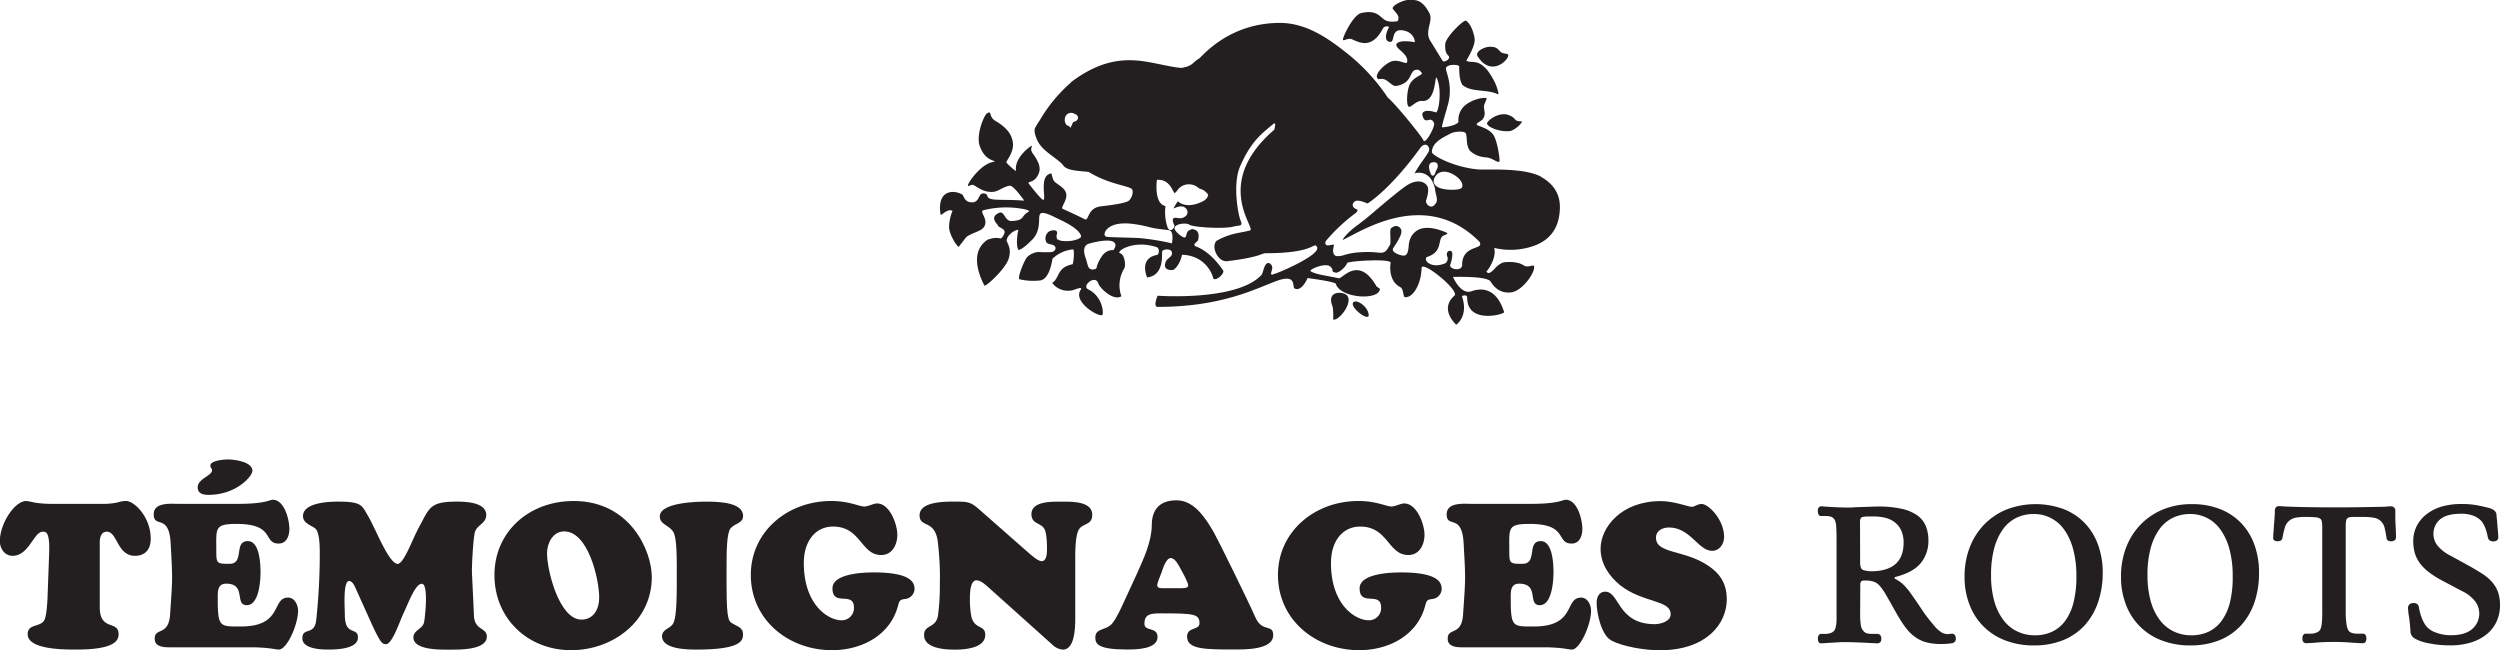
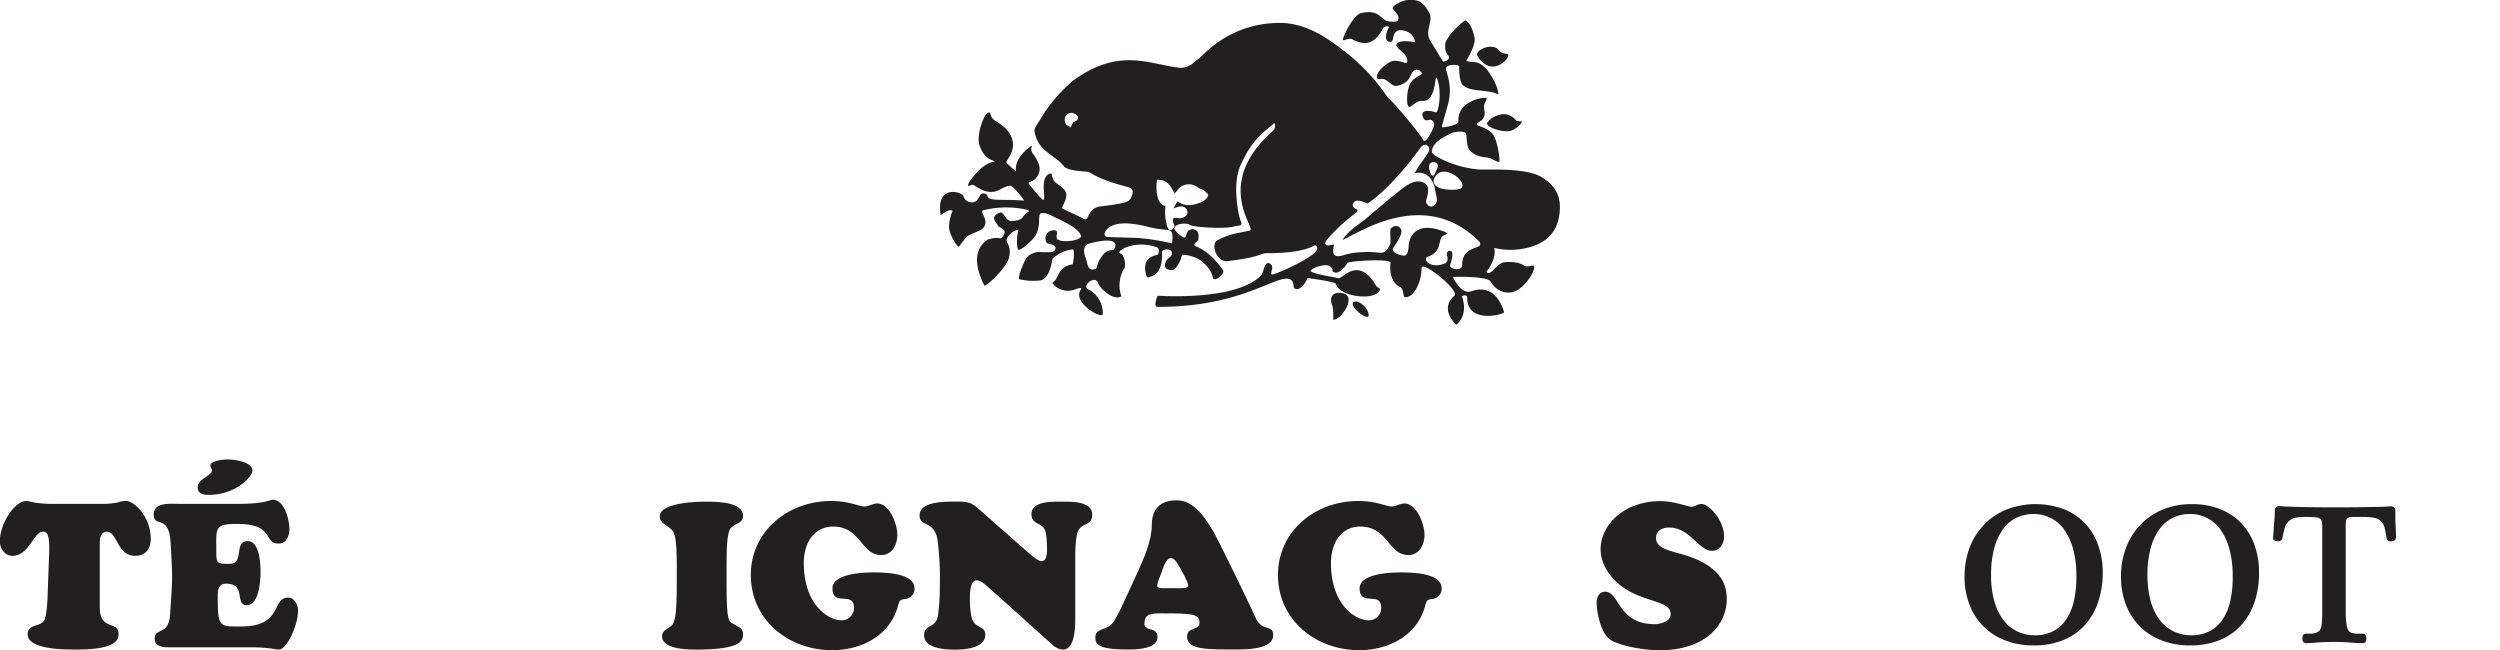
<svg xmlns="http://www.w3.org/2000/svg" id="Layer_1" data-name="Layer 1" viewBox="0 0 1006.79 261.84">
  <defs>
    <style>.cls-1{fill:#231f20;}</style>
  </defs>
  <path class="cls-1" d="M448,100.73h0c-.11,0-2.73-.24-4.67,3.11a12.71,12.71,0,0,0-1.68,3.72.91.91,0,0,1-.79.86l-.17,0a2,2,0,0,1-1.65-.12c-.76-.47-1-1.41-1.3-2.6-.16-.59-.33-1.26-.59-2-.45-1.22-.87-2.94-.25-4.23a2.53,2.53,0,0,1,1.65-1.35c1.47-.42,8.93-2.4,10.4-.22.31.45.5,1.23-.29,2.43l-.24.37Zm128.91-35.4c.43,0,1.44-.15,1.92.6a2.49,2.49,0,0,1-.27,2.37,11.82,11.82,0,0,0-.61,1.43c-.16.45-.34,1-.89,1s-.76-.5-1-1.08c-.63-1.63-.73-2.83-.31-3.55a1.47,1.47,0,0,1,1.14-.72m19.27,33c-.15.7-.84.95-1.87,1.34-2.17.79-5.46,2-5.46,6.92a1.66,1.66,0,0,1-1,1.58,3.74,3.74,0,0,1-3.51-.57,1.07,1.07,0,0,1-.26-1.14c.69-1.83,1.1-4.6.57-5.21a1.65,1.65,0,0,0-1-.31,1.34,1.34,0,0,0-.85.77,2,2,0,0,0,.11,1.64,2.43,2.43,0,0,1-.54,2.4l-.1.12-.15.07c-4.23,1.79-6.48.27-7.06-.24a1.78,1.78,0,0,1-.8-1.6.88.88,0,0,1,.58-.7c4-1.34,4.57-3.8,5-5.78.27-1.27.53-2.46,1.69-2.89a3.32,3.32,0,0,0,1.44-.79,1.58,1.58,0,0,0-.53-.36c-4.64-2-8.34-2.38-11-1.21a7,7,0,0,0-3.6,4l-.06.16a10.06,10.06,0,0,0-.47,2.59c-.15,1.51-.3,2.94-1.22,3.58s-4-.53-4.78-1.39a1.16,1.16,0,0,1-.21-1.47c3.33-4.9,3.45-6.42,3.26-7.14A2.28,2.28,0,0,0,562.07,91a3.63,3.63,0,0,0-2,1.07c-.27.4-.18,2.42-.14,3.49.07,1.82.09,2.72-.25,3.21-.16.22-.32.48-.48.75-.6,1.06-1.42,2.52-3.62,2.23l-.34,0a38.18,38.18,0,0,0-7.06-.17,26.75,26.75,0,0,0-6.84,1.11,7.61,7.61,0,0,1-2.93.46,1.74,1.74,0,0,1-1.21-.7,4,4,0,0,1-.15-2.89c.06-.35.12-.71.16-1.05a5.88,5.88,0,0,0-1.27.16c-.92.18-1.71.33-2.09-.32s.15-1.36.38-1.65a72.5,72.5,0,0,1,11.74-10.93,1.81,1.81,0,0,0,.78-1.29c-.94-.37-1.88-.88-2-1.79a1.83,1.83,0,0,1,1-1.65c1-.64,3.38.23,5,.91,7.33-4.9,15.68-14.64,21.1-22.21,1.22-1.71,2.28-1.51,2.68-1.35a2,2,0,0,1,1,2.07c-.06.6-.72,1.6-2.6,4.28a52.5,52.5,0,0,0-3.29,5.09,5.86,5.86,0,0,1,6.66,2.33A10.69,10.69,0,0,1,578,76.8h0c.08.55.21,1.08.33,1.59.33,1.37.65,2.8-.33,3.78l-.16.18a1.84,1.84,0,0,1-1.75.83,2.57,2.57,0,0,1-1.56-1.25,1.69,1.69,0,0,1-.17-1.37c1-3.08.82-4.59.68-5.1a3.47,3.47,0,0,0-1.93-2c-1.15-.51-3.12-.77-6,.86-2.33,1.32-9.09,7-13.57,10.82-1.73,1.47-3.22,2.73-4.07,3.41h0c-.25.18-1.37,1-2.07,1.59-3,2.07-6,4.9-6.73,6.49.72-.29,2-.94,3.15-1.56,9.75-5.12,32.58-17.1,51.84,2.15a1.22,1.22,0,0,1,.4,1.12m-7.2-23.1c-.16.62-.85.94-2.35,1.1-1.89.21-7.58.22-8.89-2.33-.36-.69-.52-1.83.69-3.37,1.43-1.82,4.07-2,6.88-.44,2.19,1.21,4.16,3.33,3.67,5m-102.47,3.6c0,.85-.8,1.47-1.49,2l0,0,0,0c-.27.16-6.47,3.81-10.56.27A16.92,16.92,0,0,0,472.58,84c1.49-.73,3.7-1.45,4.9-.16a2.13,2.13,0,0,1,.54,2.56,3.43,3.43,0,0,1-3.48,1.44c-1.07-.23-1.83-.15-2.08.2-.36.5,0,1.86.43,2.61l.16.32-.14.34c-.15.32-.68,1.4-1.56,1.34s-1.21-1.2-1.31-1.56a19.05,19.05,0,0,1-.68-8.1,3.53,3.53,0,0,1-2-1.21c-2.21-2.62-1.54-8.47-1.52-8.72l.08-.64h.63c3.45,0,4.91,2.64,5.77,4.23a5,5,0,0,0,.72,1.14,5.08,5.08,0,0,0,1-1,5.57,5.57,0,0,1,4.5-2.56,5.87,5.87,0,0,1,4,1.34,3.17,3.17,0,0,0,1,.56,4.38,4.38,0,0,1,2.07,1.2,3.26,3.26,0,0,0,.33.31,1.52,1.52,0,0,1,.61,1.2M432.16,49.17l-.44,1-.3.64-.28.64-.49-.5-.23-.25a1.53,1.53,0,0,1-1.11-.65,3.29,3.29,0,0,1,0-3.56,2.51,2.51,0,0,1,3.21-.76c.46.18,1.7.65,1.61,1.79-.06.77-.73,1.33-2,1.66m39.06,48.65h0a92.63,92.63,0,0,0-12.94-2l-4.8-.15c-4.36-.12-7.25-.21-7.8-.31a1.08,1.08,0,0,1-.8-1.33c.19-1.41,2.52-4.86,11-3.91a51,51,0,0,1,6.73,1.27c1.06.26,2,.48,2.78.6,2.14.33,3.56.48,4.4.58a10.28,10.28,0,0,1,1.13.16c1.66.43,1.3,3.57,1.15,4.51L472,98ZM620.7,71.22c-7-3.9-22.45-2.7-25.6-3-9.19-.87-17.45-5.09-18.45-6.81-.14-4.34,5.58-6.51,7.23-7.49S589,52.73,590,53.4c1.25.83-.11,5.77,2.51,7.78,3.1,2.39,5.57,2,7.15,2.4s4.07,2.39,4.22,1.27-.87-7.64-2.22-10.1c-1.77-3.22-6.65-3.9-6.94-4.57s1.86-1.34,2.5-2.32c1.6-2.42-.19-4,.62-6,.51-1.24,1.14-2.35.67-2.4-2.68-.28-6.71,1.33-8.68,3.12a7.74,7.74,0,0,0-2.48,6.54c-.68,1.2-4.09,2-6.57,2.17-.49,0,1.9-7.22,2-8.08a21,21,0,0,0,.77-10.33c-.38-2.42-1.35-4.78-1.25-5.39.32-1.8,5.34-1.55,5.34-.75,0,3.66.34,5.19.7,6.14.48,1.25.3,1.22,1.73,2.09,3.21,2,9.57,1.12,13.16,3,.72.37-.62-3.71-1.34-5A29.89,29.89,0,0,0,599,28.27c-3.94-4.57-6-2.7-8.47-3.77-.18-.08,3.94-6.06,3.29-9.28s-1.71-5.68-3.43-6.88c-.83-.58-8.19,6.55-8.37,9.42-.3,5.2,2.21,4.18,1.41,5.85a2.6,2.6,0,0,1-2.29,1.14c-2.53-4-3.76-6.18-5.06-8.18-2.61-4.05,1.25-7.93-.42-11.23C572.46-.95,569.18.09,567.21,0S559.94,2.4,561,3.69c1.83,2.19,2.66,2.84,1.91,4.79,0,0-3,.75-5.07-.37s-3.22-4.34-9.66-2.85c-3.17.74-7,8.84-7.29,10.26-.36,1.78,1.7-.55,3.58.3,1.64.75,3.64,1.67,5.65,1.5,4.42-.38,6.5-5.54,7.07-6.22s2.44-.59,2.15-.07c-1.54,2.81-1.83,5.74.57,5.84,1.93.07.14-5.39,5-4.64S569.79,17,569.79,17s-6-1.2-7.3.6,5.09,4,4.15,7.48c-.29,1-3.26-1.19-6-.44-2.5.67-7.76,5.46-5.71,7.11.61.5,1.57-.7,3.71.82s2.43,2.43,4.51,1.87c4.72-1.27,4.41-3.92,5.86-5.61a2,2,0,0,1,3-.16c.43.6,1.15.9-.06,1.58s-3.73,1.87-4.58,4.64-1,7.19-.15,8,3-2.47,5.44-2.24c6,.54,5-11.38,6-9.11,2.19,5,.65,14.1-.44,13.72-3.78-1.28-5.84-.42-5.36,1.27,1.14,4.2,3.19-.28,4.64,3,.62,1.4-3.68,9.06-4.29,6.91-1-2-11.29-14.67-14.33-17.14A77.69,77.69,0,0,0,542.9,21.81c-7.15-5.69-16.3-12.58-27.46-12.58-20.9,0-31.48,13.74-32.6,14.38-2.46,1.39-2.55,3.12-7.16,3.74-12.56-1.14-24.89-9-44.5,5.84h.17A60,60,0,0,0,418.8,48.33a37.54,37.54,0,0,0-2,3.27c-.54,1.39.36,3.68,1,5,1.85,4.08,7,6.54,9.72,9.27a6.54,6.54,0,0,1,.73.82c1.72,2.55,9.44,2.1,10.45,2.7C446.26,74,454,74.8,455.67,76c1.11.81.13,4.2-1.36,5s-5.22,1.42-10.94,2.1-4.72,6.14-6.59,5.17c-2.4-1.27-9-4.25-9-4.25-.36-.9,2.15-3.58,1.57-6.16-.48-2.16-3.28-3.44-4.51-4.57s-1.14-3.51-1.56-3.44c-5.12.89-1.69,10.65-3.18,10.65-.7,0-5.83-6.48-5.89-6.71-.27-.88,2.78,0,4.27-4.39.8-2.34-.88-5.31-2.38-7.32-1.72-2.32-.13-2.92-.69-3.38-.09,0-7.11,4.61-6.24,10.23a24.45,24.45,0,0,1-3.84-3.42c-.48-.51,3.13-3.92,2.57-8.09-.44-3.29-2.4-6-7-8.72-3-1.76-1.22-4.47-3.46-3-1.21.83-4.49,8.68-2.86,13.18,2.19,6,6,5.47,5.94,6.29-5.3.22-11.45,9.35-10.66,9.65s1.23-1,2.73,0c3.26,2.11,4.87,2.57,7.35,2.45,2-.09,4.55-2.36,6.79-2.47,1.52-.06,5.75,6,5.75,6-9.89-.72-14.35.4-14.89-2-.21-.94-1.84-1.16-2.51-.61-1,.81-1.13,3.3-3.58,3.3-3.08,0-3.36-2.53-3.79-2.93-1.8-1.68-10.68-3.54-8.93,7.87.43.6,2.78-2.75,4.88-1.45-.17-.11-1.4,3.2-1.45,6.39-.05,2.64,2.59,7.14,3.85,8.08l3.15-4.06c2.53-1.77,6-2.26,7.08-4,2-3.07-2.14-6.21-.21-6.74a38,38,0,0,1,15.85-.52c3.26.62,2.34,1.12,2.34,1.12C411,87,412.88,88.78,407.35,89c-2.74.12-2.84-4.26-5-3.29-4.12,1.82-.64,4.46-.43,5.14s1.58.84,2.44,1.9-1.15,3.44-1.3,3.29a7.55,7.55,0,0,0-5.2.56c2-1-1.93,0-3.66,4.08-2.55,6.07,2.29,14.38,2.29,14.38,1.19-.13,8.75-7.1,9.82-11.21s-.62-5.51-1-7.25h.12c.37-1.52.83-1.73,1.75-2.66s3-1.61,2.94-1.32c-.95,3.74-.64,8.49.39,8,2-.85,3.9-2.87,5.08-4,4.06-4,2.25-9.24,3.32-10.49s5.11,1,6.87,1.82c1,.51,8.8,3.81,9.58,7.11.16.71-1.34,1.29-2.18,1.54-2.71.86-6.58.49-6.69,0a.08.08,0,0,0,0,0c-.15-.44-.67.75-1-1.25-.11-.82.38-1,.17-1.93-.24-1.08-2.35-.67-3.14-.23a3.42,3.42,0,0,0-1.22,4.2c.76,1.49,3.15.46,3.81,2.39-.07-.2.28,1.69-2.18,1.77-4,.12-4.48-.18-5.42,0-2.52.56-3.86,1.72-4.5,2.92-1.4,2.6-3.29,7.63-2.43,8a24.58,24.58,0,0,0,8.5.45c2.44-.53,4-3.84,4.77-8.72a13.74,13.74,0,0,1,8.25-3.76c.74-.06.21,5.95-.22,6-6.32,1.2-5.25,5.77-8,7.34-.45.24,2.86,4.19,7.86,3.14,1.4-.3,4.54-1.83,3.44-.15-3.36,5.09,8.43,11.68,8.86,9.88s-.64-7.64-5.79-10.11c-2.88-1.38,2.95-6.23,4.08-2.32.43,1.5,5.86,7.19,9.29,5.09A13,13,0,0,1,452.81,108c.56-.89.28-5.38-1.72-6s5.43-5.69,14.87-2.4c1,.33.89,2.91,0,3.07-7.51,1.35-4,9.06-4,9.06,7.15-.86,5.79-9.59,6.07-10.5s3.65-1.33,3.94.47-1.94,2.09-2.58,3.89c-1.29,3.6,2.87,3.3,3.29,3,2.37-1.65,3.45-6,3.29-6,10.64.31,12.91,9.92,12.59,9.57,1.19,1.26,4.79-2.14,4-3.28-5.89-8.58-11-9.47-11.3-9.81-.95-1,1.1-1.6,1.25-2.51.43-1.72.19-3.41-1.11-3.93s-1.35-.45-2.57.16-.86,2.46-1.64,2.83S472.82,93,473,91.88c.24-1.93,4.89-2.2,5.93-1.43,1.51,1.13,14,1.8,17.67.83,2.54-.67,4.08,0,3-2.47-.94-2.21-3.33-14.69-.15-21.91C504,56.56,508.29,53.75,512.68,50c1.58-1.37.48,2.24.48,2.24C488.1,73.83,506,92.05,503.43,92.78c-2.19.63-4.86.93-7.29,1.61A27.18,27.18,0,0,0,489.89,97c-2.38,2.65.81,8.61,4.25,8.19,13.63-1.64,13.66-3.21,15.66-3.21,20,0,19.06-4.67,20.52-2.63,2.23,3.13-16.08,10.81-17,10.92-1,.31-1,.58-1.5,0l.52-2.13a2,2,0,0,0-.82-1.94,1.07,1.07,0,0,0-1.45,0c-1.12.85-1.37,3.79-2.14,4.62-10,10.57-41.73,8.27-41.73,8.27s-2,4.5,0,4.5c26.05,0,39.76-7.49,48-10.48s6.06,2.5,7.15,3.06c2.89,1.48,5.22-4.19,5.22-4.19s11.08,1.42,11.37,2.32c1.89,5.93,17.66,6.8,17.78,2l-1.33-.92c-7.28-12.74-13.8-3-15.23-3.32-5.72-1.2-9.28-1.57-11.28-2.77-1.16-.7,5.91-3.67,7.84-1.95s-.23,1.85,2.15,2.45c1.22.32,4.07-2.26,4.65-3.86.28-.81,17.54-1.9,17.54-.11,0-.64-1.49,7.1,3.77,9.76,1.61.82,1.07,4,2,4.11,3.26.27,6.54-5.38,6.66-11.75.06-3.37,15.52,9.13,13.22,11.15-6.29,5.54.72,11.61.72,11.68s5.15-3.44,2.29-11.53c0,0,2.15-1,2.15.75,0,10.69,15.15,6.59,14.86,5.69-3-9.52-8.79-9.95-13.15-8.39s-7.44-5.76-7.44-5.76,13.7-.5,15.16,1.87c1.29,2.1,3.72,4.87,8.22,4.35s9.59-7.79,9.3-10.34c-.16-1.34-2.23.77-4.29-.59-2.75-1.82-7.94-1.32-8.51-1-2.35,1.14-2.79,2.24-4,3.29-1.42,1.22-1.94,1-2.44.16.16.26,4.3-5.24,3.15-9.44a28.19,28.19,0,0,0,15.66-.71c9-3.06,10.65-10,10.8-15.31.08-3.15-.58-8.68-7.58-12.57M604.27,20.83c-1.36-1.27-1.52-1.94-4.09-2-2.25-.06-6.37,1.88-5.08,3.9,5.46,8.56,12.65,1.25,12.3-.6-.14-.75-2-.24-3.13-1.28m3.34,32c2.71-.24,5.86-3.89,5.22-4a5.27,5.27,0,0,1-2-.23c-.93-.37-.72-1.43-3.64-2.4-2.49-.82-6.57.74-8.23,3.15-.93,1.34,4.43,3.81,8.65,3.44M536.9,128.7c2.83.71,10.82-10.49,2.57-10.78,0,0-5-.32-2.93,5.24.53,1.42.36,5.54.36,5.54m8.43-7.18c1.43-.75,5.58,2,5.86,5.24s-8.72-3.74-5.86-5.24" />
  <path class="cls-1" d="M41,202.91a28.4,28.4,0,0,0,6.43-.58,10.17,10.17,0,0,1,3.38-.57c3.21,0,9.89,6.34,9.89,15.24,0,4.13-2.14,6.84-6.35,6.84-7.17,0-7.09-9.72-11.29-9.72-3.21,0-2.88,4.45-2.88,5.11v25.3c0,9.81,7.58,5.11,7.58,10.88,0,2.55-1.57,6.18-17,6.18-4.2,0-19.61.16-19.61-6.18,0-4.37,5.11-2.64,6.76-5.77.82-1.73,1.15-6.68,1.23-8.74l.66-18.21c.33-8.65-1.4-8.57-2.55-8.57-3.71,0-5.52,9.72-12.2,9.72-3.21,0-5.11-3-5.11-5.93,0-7,5.93-16.15,10.63-16.15a22.71,22.71,0,0,1,3,.57,41.91,41.91,0,0,0,7.09.58Z" />
  <path class="cls-1" d="M95.93,202.91c11,0,12.61-1.65,13.93-1.65,4.7,0,6.68,8.08,6.68,11.71,0,2.72-1.08,5.93-4.29,5.93-6.51,0-1.24-7.91-16.9-7.91-9.14,0-8.24,1.65-8.24,11.12,0,4.78.25,4.95,5.28,4.95,6.26,0,1.56-9.15,7.42-9.15,4.78,0,5.11,9.31,5.11,12.53,0,3.38-.58,13.27-5.53,13.27-5.11,0,0-8.66-8.32-8.66-3.46,0-3.38,3.13-3.38,5.77,0,12,.82,11.46,9.48,11.46,16.89,0,12.11-11.62,18.87-11.62,2.64,0,4,3,4,5.27,0,5.61-4.45,15.66-7.75,15.66-.58,0-1.9-.25-3.63-.49a69,69,0,0,0-6.92-.42H67.83c-5.44,0-5.52-2.47-5.52-3.54,0-4.53,5.6-.91,6.18-9.64,1-15,1.07-13.52.25-28.43-.58-12.61-6.84-6.1-6.84-11.95,0-5,6.92-4.21,10.3-4.21Zm-16.32-6.67c0-3.46,5.77-4.62,5.77-6.84,0-.74-.66-1-.66-1.9,0-2.06,5.61-2.47,6.93-2.47,2.55,0,10,.82,10,4.61,0,2.06-6.43,9.65-17.64,9.65C81.92,199.29,79.61,198.87,79.61,196.24Z" />
-   <path class="cls-1" d="M143.49,237.53c-.5-1.08-1.4-3.55-2.89-3.55-2.55,0-1.73,10.88-1.73,13.6,0,8.82,5.28,4.7,5.28,9.15,0,4.7-8.82,4.86-12,4.86-2.88,0-10.38-.25-10.38-4.53,0-4.7,5-.83,5.6-7.58a249.6,249.6,0,0,0,1.41-26.54c0-4.95-.33-7.5-1.24-9.4-.82-1.73-5.52-2.3-5.52-5.68,0-4.7,7.66-5.85,14.25-5.85,9.65,0,9.48,1.64,12,5.85,2.88,4.86,8,18.38,11.62,19.2,2.55.58,5.93-9.4,8.9-14.84,4.2-7.74,4.28-10.21,15.16-10.21,3.63,0,11.87.24,11.87,5.44,0,3.29-3.71,4-4.54,6.75-.66,2.31-1.23,12-1.23,15.74,0,1.24.49,10.3.82,18,.25,6,5.19,4.7,5.19,8.41,0,5.52-11.29,5.27-14.91,5.27-3.38,0-14.67.33-14.67-4.94,0-2.89,3.71-3.38,4.28-6,.33-1.4,2-15.58-.9-15.58-2.56,0-5.2,7.26-7.17,11.46-1.82,3.79-4.78,13.18-7.42,12.86-1.32-.17-2,0-6.92-11.13Z" />
-   <path class="cls-1" d="M199.12,231.59c0-17.47,13.93-29.83,31.89-29.83,22.75,0,31.48,20,31.48,30.66,0,17.71-15.65,29.42-32.47,29.42C212.63,261.84,199.12,249.15,199.12,231.59ZM227.22,214c-4.61,0-6.92,4.78-6.92,8.82,0,7,4.94,26.7,13.84,26.7,5,0,7.17-4.37,7.17-8.82C241.31,233.24,236.86,214,227.22,214Z" />
  <path class="cls-1" d="M272.55,227.72c0-10.47-.82-12.86-1.73-14-1.89-2.39-5.11-2.64-5.11-5.77,0-5.93,16.81-5.93,18.46-5.93,4.95,0,15.08.16,15.08,5.76,0,3-3.13,2.81-5,4.95-1.57,1.81-1.65,9.23-1.65,15v8.16c0,14.67,1,14.34,2.64,15.33,2.06,1.23,4,1.64,4,4.2s-.74,6.18-18.79,6.18c-3.46,0-13.84-.08-13.84-5.36,0-2.63,2.8-3.05,4.12-4.61,1-1.16,1.81-4.21,1.81-15.74Z" />
  <path class="cls-1" d="M338.9,249.8a4.91,4.91,0,0,0,5-5.1c0-6.84-8.65-.17-8.65-7.75,0-6,12.44-6.43,16.65-6.43,15.49,0,16.4,4.37,16.4,6.76a4.24,4.24,0,0,1-3.79,3.95c-2.15.25-2.31.66-2.89,2.81-3.21,12-14.83,17.8-26.54,17.8-17.47,0-32.71-12.12-32.71-30.33,0-17.39,14.75-29.75,32.39-29.75,7.25,0,11.2,2.22,13.35,2.22,1.48,0,3.62-1.23,5.11-1.23,5.11,0,8.15,8.4,8.15,12.61,0,4-2.06,8.16-6.51,8.16-8.15,0-8.15-11.46-19.36-11.46-7.17,0-11.79,5.93-11.79,14.67C323.73,243.71,333.62,249.8,338.9,249.8Z" />
  <path class="cls-1" d="M414.39,222.77c1,.83,3.63,3.22,5.11,3.22,2.06,0,2.14-3.38,2.14-4.78,0-2.06-.08-5.61-.74-7.5-1.15-3.46-5.52-2.23-5.52-6.68,0-5.27,8.41-5,11.87-5,3.62,0,12.61-.42,12.61,5.27,0,4.7-4.37,3-5.77,6.76-1.07,3-1.07,8.07-1.07,11.21v21.34c0,3.71.49,15-5,15a6.82,6.82,0,0,1-4.29-2.06L398.24,236.7c-1.16-1.07-3.3-3-5-3-2.55,0-2.64,5.36-2.64,7.09a37.69,37.69,0,0,0,.58,7.5c1.24,5.27,5.6,3.3,5.6,7.33,0,5.53-8.48,6-12.36,6s-12.28-.49-12.28-5.85c0-4.37,4.78-2.64,5.61-7.91a89.73,89.73,0,0,0,.74-12.45,117.73,117.73,0,0,0-.91-17.88c-1.32-8.24-7.25-5-7.25-10,0-5.85,11.12-5.52,14.83-5.52,5.11,0,6,.32,9.73,3.62Z" />
  <path class="cls-1" d="M457.91,230.93c2.55-5.68,5.93-12.94,5.93-19.45,0-5.68,2.64-10,10-10,7.17,0,11.71,7.34,14.92,12.78,1.4,2.38,13.84,27.6,16.81,34.36,2.72,6.26,7.17,2.47,7.17,7.17,0,6-11.7,5.77-15.82,5.77-11.79,0-18.87-.08-18.87-5.19,0-4,5-2.47,5-5.36,0-3.71-2.06-4-15.33-4-4.28,0-6.84.17-6.84,4.21,0,3.21,5.28,1.07,5.28,5.35,0,4.95-8.9,5-12.2,5-11.78,0-12.86-2.22-12.86-4.86,0-3.88,4.45-2.72,6.85-5.69,1.81-2.22,3.54-6.18,4.77-8.82Zm17.3,5.94c.83,0,3.3.16,3.3-1.08s-2.39-5.52-3.05-6.67c-.74-1.32-2.14-4.37-4-4.37-2,0-3.37,4.95-3.7,5.85s-1.73,4.12-1.73,5.11c0,1.4,2.06,1.16,3,1.16Z" />
  <path class="cls-1" d="M551.2,249.8a4.91,4.91,0,0,0,5-5.1c0-6.84-8.66-.17-8.66-7.75,0-6,12.45-6.43,16.65-6.43,15.5,0,16.4,4.37,16.4,6.76a4.23,4.23,0,0,1-3.79,3.95c-2.14.25-2.31.66-2.88,2.81-3.22,12-14.84,17.8-26.54,17.8-17.47,0-32.72-12.12-32.72-30.33,0-17.39,14.75-29.75,32.39-29.75,7.25,0,11.21,2.22,13.35,2.22,1.48,0,3.63-1.23,5.11-1.23,5.11,0,8.16,8.4,8.16,12.61,0,4-2.06,8.16-6.51,8.16-8.16,0-8.16-11.46-19.37-11.46-7.17,0-11.78,5.93-11.78,14.67C536,243.71,545.93,249.8,551.2,249.8Z" />
-   <path class="cls-1" d="M616.64,202.91c11,0,12.61-1.65,13.93-1.65,4.7,0,6.67,8.08,6.67,11.71,0,2.72-1.07,5.93-4.28,5.93-6.51,0-1.24-7.91-16.9-7.91-9.14,0-8.24,1.65-8.24,11.12,0,4.78.25,4.95,5.28,4.95,6.26,0,1.56-9.15,7.41-9.15,4.78,0,5.11,9.31,5.11,12.53,0,3.38-.57,13.27-5.52,13.27-5.11,0,0-8.66-8.32-8.66-3.46,0-3.38,3.13-3.38,5.77,0,12,.82,11.46,9.48,11.46,16.89,0,12.11-11.62,18.87-11.62,2.64,0,4,3,4,5.27,0,5.61-4.46,15.66-7.75,15.66-.58,0-1.9-.25-3.63-.49a69,69,0,0,0-6.92-.42H588.54c-5.44,0-5.52-2.47-5.52-3.54,0-4.53,5.6-.91,6.18-9.64,1-15,1.07-13.52.24-28.43-.57-12.61-6.84-6.1-6.84-11.95,0-5,6.93-4.21,10.31-4.21Z" />
  <path class="cls-1" d="M644.58,221c0-8.57,8.24-19.2,24.23-19.2,5.28,0,11.21,2.31,12.45,2.31s2.3-1.16,4-1.16c2.81,0,9.07,6.35,9.07,13.27,0,2.8-1.81,5.61-4.86,5.61-5.52,0-8.74-9.4-17.31-9.4-2.55,0-5.27,1.15-5.27,4.12,0,6.51,11.29,4.78,20.85,11.13,5.11,3.37,7.66,7.5,7.66,13.68,0,9.64-7.91,20.52-27.11,20.52-5.44,0-14.76-1.4-19.45-4-4-2.22-5.85-11-5.85-15.16,0-2.23,1-4.45,3.46-4.45,5.85,0,4.86,13.1,20,13.1,1.82,0,6.35-.91,6.35-4,0-5.93-11.29-4.45-20.44-11.78C647.88,231.92,644.58,226.89,644.58,221Z" />
-   <path class="cls-1" d="M749.11,246.82a30.69,30.69,0,0,0,.29,5,4.18,4.18,0,0,0,1,2.24,3,3,0,0,0,1.42,1,10.7,10.7,0,0,0,2.57.21l.83,0,.74,0a1.74,1.74,0,0,1,1.16.42,2,2,0,0,1,.5,1.57,1.72,1.72,0,0,1-.5,1.45,1.76,1.76,0,0,1-1.08.38q-.33,0-1.65-.09c-.89,0-2-.11-3.2-.16l-4-.17c-1.41-.05-2.75-.08-4-.08-.83,0-1.77,0-2.82.08l-3,.17c-1,.05-1.82.11-2.57.16s-1.2.09-1.37.09q-1.32,0-1.32-1.83a2.21,2.21,0,0,1,.41-1.57,1.19,1.19,0,0,1,.83-.42l.75,0c.33,0,.6,0,.83,0a5.94,5.94,0,0,0,2.69-.5,2.86,2.86,0,0,0,1.29-1.16,5.08,5.08,0,0,0,.29-.79c.08-.3.16-.71.25-1.2a16.75,16.75,0,0,0,.16-1.91c0-.77,0-1.71,0-2.82V217c0-2.15-.05-3.87-.16-5.14a5.87,5.87,0,0,0-.67-2.65,2.79,2.79,0,0,0-1.32-1.08,7.81,7.81,0,0,0-2.66-.33,5.8,5.8,0,0,0-.7,0,5.27,5.27,0,0,1-.62,0,1.12,1.12,0,0,1-1.12-.58,3.27,3.27,0,0,1-.29-1.49,1.86,1.86,0,0,1,.45-1.46,1.48,1.48,0,0,1,.87-.37c.22,0,.67,0,1.33.08s1.48.12,2.45.17l3.23.17c1.19,0,2.42.08,3.69.08.61,0,1.42,0,2.45-.08s2.11-.1,3.27-.13,2.31-.07,3.45-.12,2.11-.09,2.94-.09a43.32,43.32,0,0,1,9.45.88,17.43,17.43,0,0,1,6.35,2.61,9.93,9.93,0,0,1,3.52,4.31,15.13,15.13,0,0,1,1.08,5.89,14,14,0,0,1-3,9q-3,3.76-10,5.6c-.44.11-.66.3-.66.58,0,.11.22.27.66.49a12.9,12.9,0,0,1,3.36,2.53,27.69,27.69,0,0,1,2.61,3.2c1.16,1.65,2.19,3.13,3.07,4.43S774.27,246,775,247s1.39,1.88,2,2.65,1.26,1.52,1.86,2.24a11.82,11.82,0,0,0,3.16,2.86,5.27,5.27,0,0,0,2.32.62,5.86,5.86,0,0,0,.83-.08,5.51,5.51,0,0,1,1-.08,1.38,1.38,0,0,1,1,.45,2,2,0,0,1,.45,1.45,1.76,1.76,0,0,1-.37,1.33,2.69,2.69,0,0,1-.79.5,12.63,12.63,0,0,1-1.86.29q-1.29.12-2.7.12a22.34,22.34,0,0,1-7.09-.95,15.13,15.13,0,0,1-5.35-3.36,13.74,13.74,0,0,1-1.66-1.83c-.61-.77-1.22-1.61-1.82-2.52s-1.19-1.86-1.75-2.82l-1.49-2.62c-1.44-2.59-2.57-4.59-3.4-6a20.44,20.44,0,0,0-2.07-3,6.88,6.88,0,0,0-1.62-1.5,5.86,5.86,0,0,0-2-.74,9.72,9.72,0,0,0-1.58-.21c-.55,0-1,0-1.41,0a1.66,1.66,0,0,0-1.12.33,2.06,2.06,0,0,0-.37,1.49Zm0-20.24c0,1.44.3,2.38.91,2.82a5.08,5.08,0,0,0,1.54.46,10.15,10.15,0,0,0,1.78.21q13.27,0,13.27-11.53a11.61,11.61,0,0,0-1-5,9,9,0,0,0-2.57-3.23,10.37,10.37,0,0,0-3.82-1.79,20.11,20.11,0,0,0-4.69-.53h-2.32a8.6,8.6,0,0,0-1.82.16,1.44,1.44,0,0,0-1,.5,2.67,2.67,0,0,0-.33,1.57Z" />
  <path class="cls-1" d="M846.81,230.56A36.92,36.92,0,0,1,845,242.3a26.53,26.53,0,0,1-5.26,9.29,23.83,23.83,0,0,1-8.71,6.14,30.88,30.88,0,0,1-12,2.19,31.4,31.4,0,0,1-11.44-2,24.56,24.56,0,0,1-14.43-14.39,30.56,30.56,0,0,1-2-11.23,32.46,32.46,0,0,1,2-11.66,27.35,27.35,0,0,1,5.8-9.29,26.52,26.52,0,0,1,9-6.13,32.8,32.8,0,0,1,23.06-.21,23.78,23.78,0,0,1,8.5,5.6,24.39,24.39,0,0,1,5.35,8.67A32.22,32.22,0,0,1,846.81,230.56Zm-10.62,1.5a40.33,40.33,0,0,0-1.33-11,24.2,24.2,0,0,0-3.6-7.8A14.82,14.82,0,0,0,819,207a16,16,0,0,0-6.88,1.49,14.54,14.54,0,0,0-5.43,4.56,23.37,23.37,0,0,0-3.57,7.68,40.29,40.29,0,0,0-1.28,10.82,37.8,37.8,0,0,0,1.36,10.78,22.5,22.5,0,0,0,3.74,7.55,15.23,15.23,0,0,0,5.6,4.48,16.44,16.44,0,0,0,7,1.49,16.07,16.07,0,0,0,6.8-1.41,13.84,13.84,0,0,0,5.27-4.31,21.35,21.35,0,0,0,3.4-7.39A41.67,41.67,0,0,0,836.19,232.06Z" />
  <path class="cls-1" d="M909.75,230.56A36.92,36.92,0,0,1,908,242.3a26.39,26.39,0,0,1-5.27,9.29,23.79,23.79,0,0,1-8.7,6.14,31,31,0,0,1-12,2.19,31.36,31.36,0,0,1-11.44-2,24.49,24.49,0,0,1-14.43-14.39,30.56,30.56,0,0,1-2-11.23,32.46,32.46,0,0,1,2-11.66,27.35,27.35,0,0,1,5.8-9.29,26.52,26.52,0,0,1,9-6.13,30.1,30.1,0,0,1,11.74-2.2A30.45,30.45,0,0,1,894,205a23.87,23.87,0,0,1,8.5,5.6,24.53,24.53,0,0,1,5.35,8.67A32.45,32.45,0,0,1,909.75,230.56Zm-10.61,1.5a40.73,40.73,0,0,0-1.33-11,24.21,24.21,0,0,0-3.61-7.8A14.79,14.79,0,0,0,882,207a15.92,15.92,0,0,0-6.88,1.49,14.65,14.65,0,0,0-5.44,4.56,23.36,23.36,0,0,0-3.56,7.68,40.27,40.27,0,0,0-1.29,10.82,37.77,37.77,0,0,0,1.37,10.78,22.49,22.49,0,0,0,3.73,7.55,15.39,15.39,0,0,0,5.6,4.48,16.52,16.52,0,0,0,7,1.49,16.1,16.1,0,0,0,6.8-1.41,13.91,13.91,0,0,0,5.27-4.31,21.54,21.54,0,0,0,3.4-7.39A41.67,41.67,0,0,0,899.14,232.06Z" />
  <path class="cls-1" d="M945,251.5a7.14,7.14,0,0,0,.7,2.29q.75,1.41,3.9,1.41l1,0,1.12,0a1.12,1.12,0,0,1,.87.46,2.17,2.17,0,0,1,.37,1.37,2.46,2.46,0,0,1-.37,1.57,1.33,1.33,0,0,1-1,.42c-1.38,0-3-.09-5-.25s-4.17-.25-6.72-.25-4.82.08-6.84.25-3.47.25-4.35.25a1.61,1.61,0,0,1-1-.38,2.07,2.07,0,0,1-.45-1.61,2.11,2.11,0,0,1,.37-1.37,1.06,1.06,0,0,1,.79-.46l1,0c.47,0,.82,0,1,0a6.75,6.75,0,0,0,2.53-.46,2.71,2.71,0,0,0,1.53-1.29,7.55,7.55,0,0,0,.54-2.15,38.74,38.74,0,0,0,.21-4.81V212c0-1.72-.25-2.74-.75-3.07a4.3,4.3,0,0,0-2.19-.62c-1-.09-2.23-.13-3.61-.13a21.24,21.24,0,0,0-4.31.33,5.74,5.74,0,0,0-2.66,1.41,5.5,5.5,0,0,0-1.61,2.82,37.57,37.57,0,0,0-.88,3.82c-.11.94-.77,1.41-2,1.41a2.53,2.53,0,0,1-1.2-.29,1,1,0,0,1-.54-1c0-.44,0-1.1.09-2s.12-1.85.2-2.9.17-2.13.25-3.23.13-2.08.13-2.91a1.89,1.89,0,0,1,.45-1.32,1.43,1.43,0,0,1,1.12-.5c.39,0,.93,0,1.62.08s1.82.11,3.4.17,3.73.11,6.47.16,6.4.09,11,.09q7.38,0,11.65-.09l6.51-.12c1.49,0,2.51-.07,3.07-.13s1-.08,1.49-.08a1.79,1.79,0,0,1,1.2.46,1.69,1.69,0,0,1,.54,1.37c0,.77,0,1.72,0,2.86s.07,2.25.13,3.36.09,2.08.12,2.94,0,1.34,0,1.45a1.37,1.37,0,0,1-.53,1.25A2.6,2.6,0,0,1,963,218c-1.16,0-1.8-.44-1.91-1.33a38.72,38.72,0,0,0-.75-4,5.4,5.4,0,0,0-1.32-2.57,5.23,5.23,0,0,0-2.7-1.54,23.46,23.46,0,0,0-4.77-.37c-1.77,0-3.15,0-4.15,0a3.49,3.49,0,0,0-2,.46,1.84,1.84,0,0,0-.58,1,11.21,11.21,0,0,0-.16,2.28V246.4A31.05,31.05,0,0,0,945,251.5Z" />
-   <path class="cls-1" d="M999.65,231.06a18.59,18.59,0,0,1,3.9,3.28,12.85,12.85,0,0,1,2.41,4,15.62,15.62,0,0,1,.83,5.39,15.4,15.4,0,0,1-1.41,6.64,14.34,14.34,0,0,1-4,5.1,18.81,18.81,0,0,1-6.3,3.27,27.54,27.54,0,0,1-8.33,1.16,42.72,42.72,0,0,1-8.38-.79,18.86,18.86,0,0,1-5.89-1.94,4.39,4.39,0,0,1-1.16-1.08,3,3,0,0,1-.58-1.58,59.87,59.87,0,0,0-.58-6,30.16,30.16,0,0,1-.42-3.65,2,2,0,0,1,.54-1.41,2.25,2.25,0,0,1,1.7-.58,1.9,1.9,0,0,1,2.16,1.74,21.66,21.66,0,0,0,1,3.86,14.82,14.82,0,0,0,1.74,3.44,8.49,8.49,0,0,0,3.85,2.74,16.69,16.69,0,0,0,6.43,1.16q5.48,0,8.38-2.45a8.18,8.18,0,0,0,1.24-11.19,14.83,14.83,0,0,0-5.39-4.19l-8-4.23a39,39,0,0,1-5.23-3.32,18.87,18.87,0,0,1-3.56-3.52,13.08,13.08,0,0,1-2.08-4.07,16.78,16.78,0,0,1-.66-4.85,13.22,13.22,0,0,1,1.49-6.34,14.42,14.42,0,0,1,4.07-4.73,18.26,18.26,0,0,1,6.05-2.95,26.85,26.85,0,0,1,7.38-1,35.56,35.56,0,0,1,6.93.54c1.74.36,3.22.7,4.44,1,2,.55,3,1.43,3.15,2.65,0,.55.12,1.31.2,2.28s.17,1.94.25,2.9.15,1.84.21,2.61.08,1.22.08,1.33a1.58,1.58,0,0,1-.54,1.33,2.14,2.14,0,0,1-1.36.41,2.44,2.44,0,0,1-1.66-.45,2.29,2.29,0,0,1-.67-1.21,17.49,17.49,0,0,0-.87-3.31,11.49,11.49,0,0,0-1.53-3,8.31,8.31,0,0,0-3.19-2.28,13.32,13.32,0,0,0-5.19-.87c-3.92,0-6.76.78-8.5,2.32a7.54,7.54,0,0,0-2.61,5.89,7.41,7.41,0,0,0,1.57,4.52,16.06,16.06,0,0,0,5.23,4.11l7.55,4.14C996.34,229,998.11,230.07,999.65,231.06Z" />
</svg>